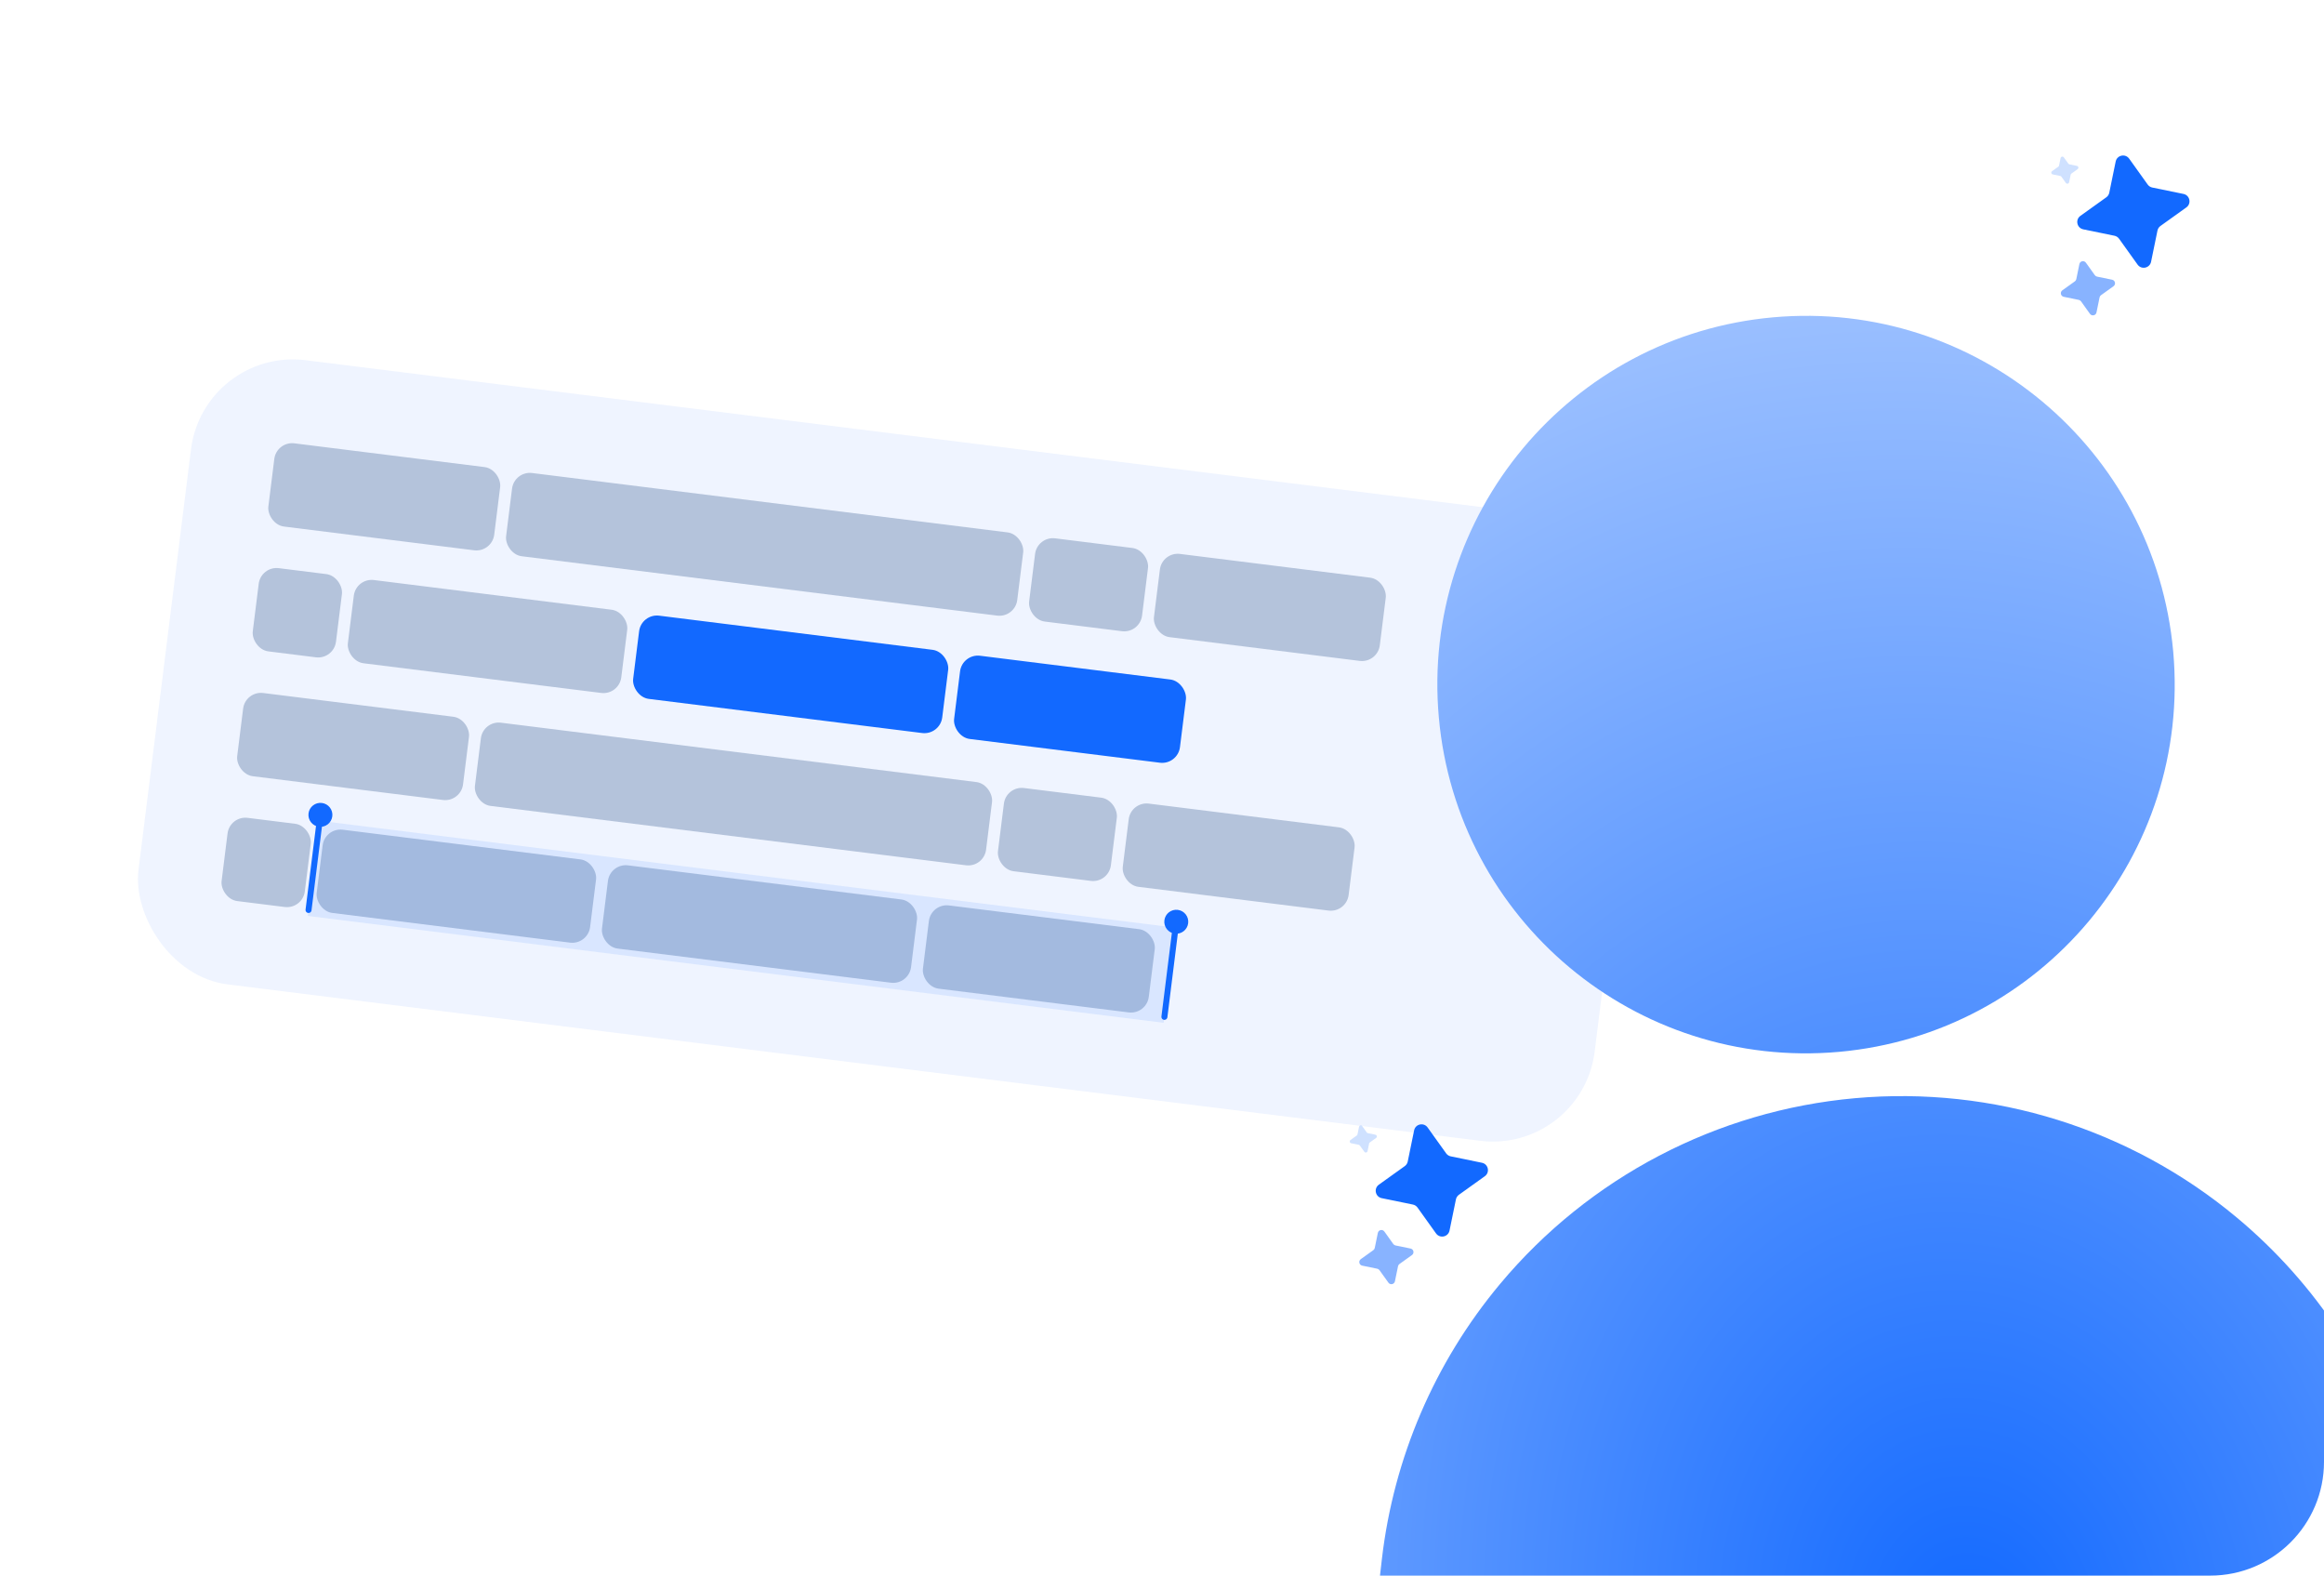
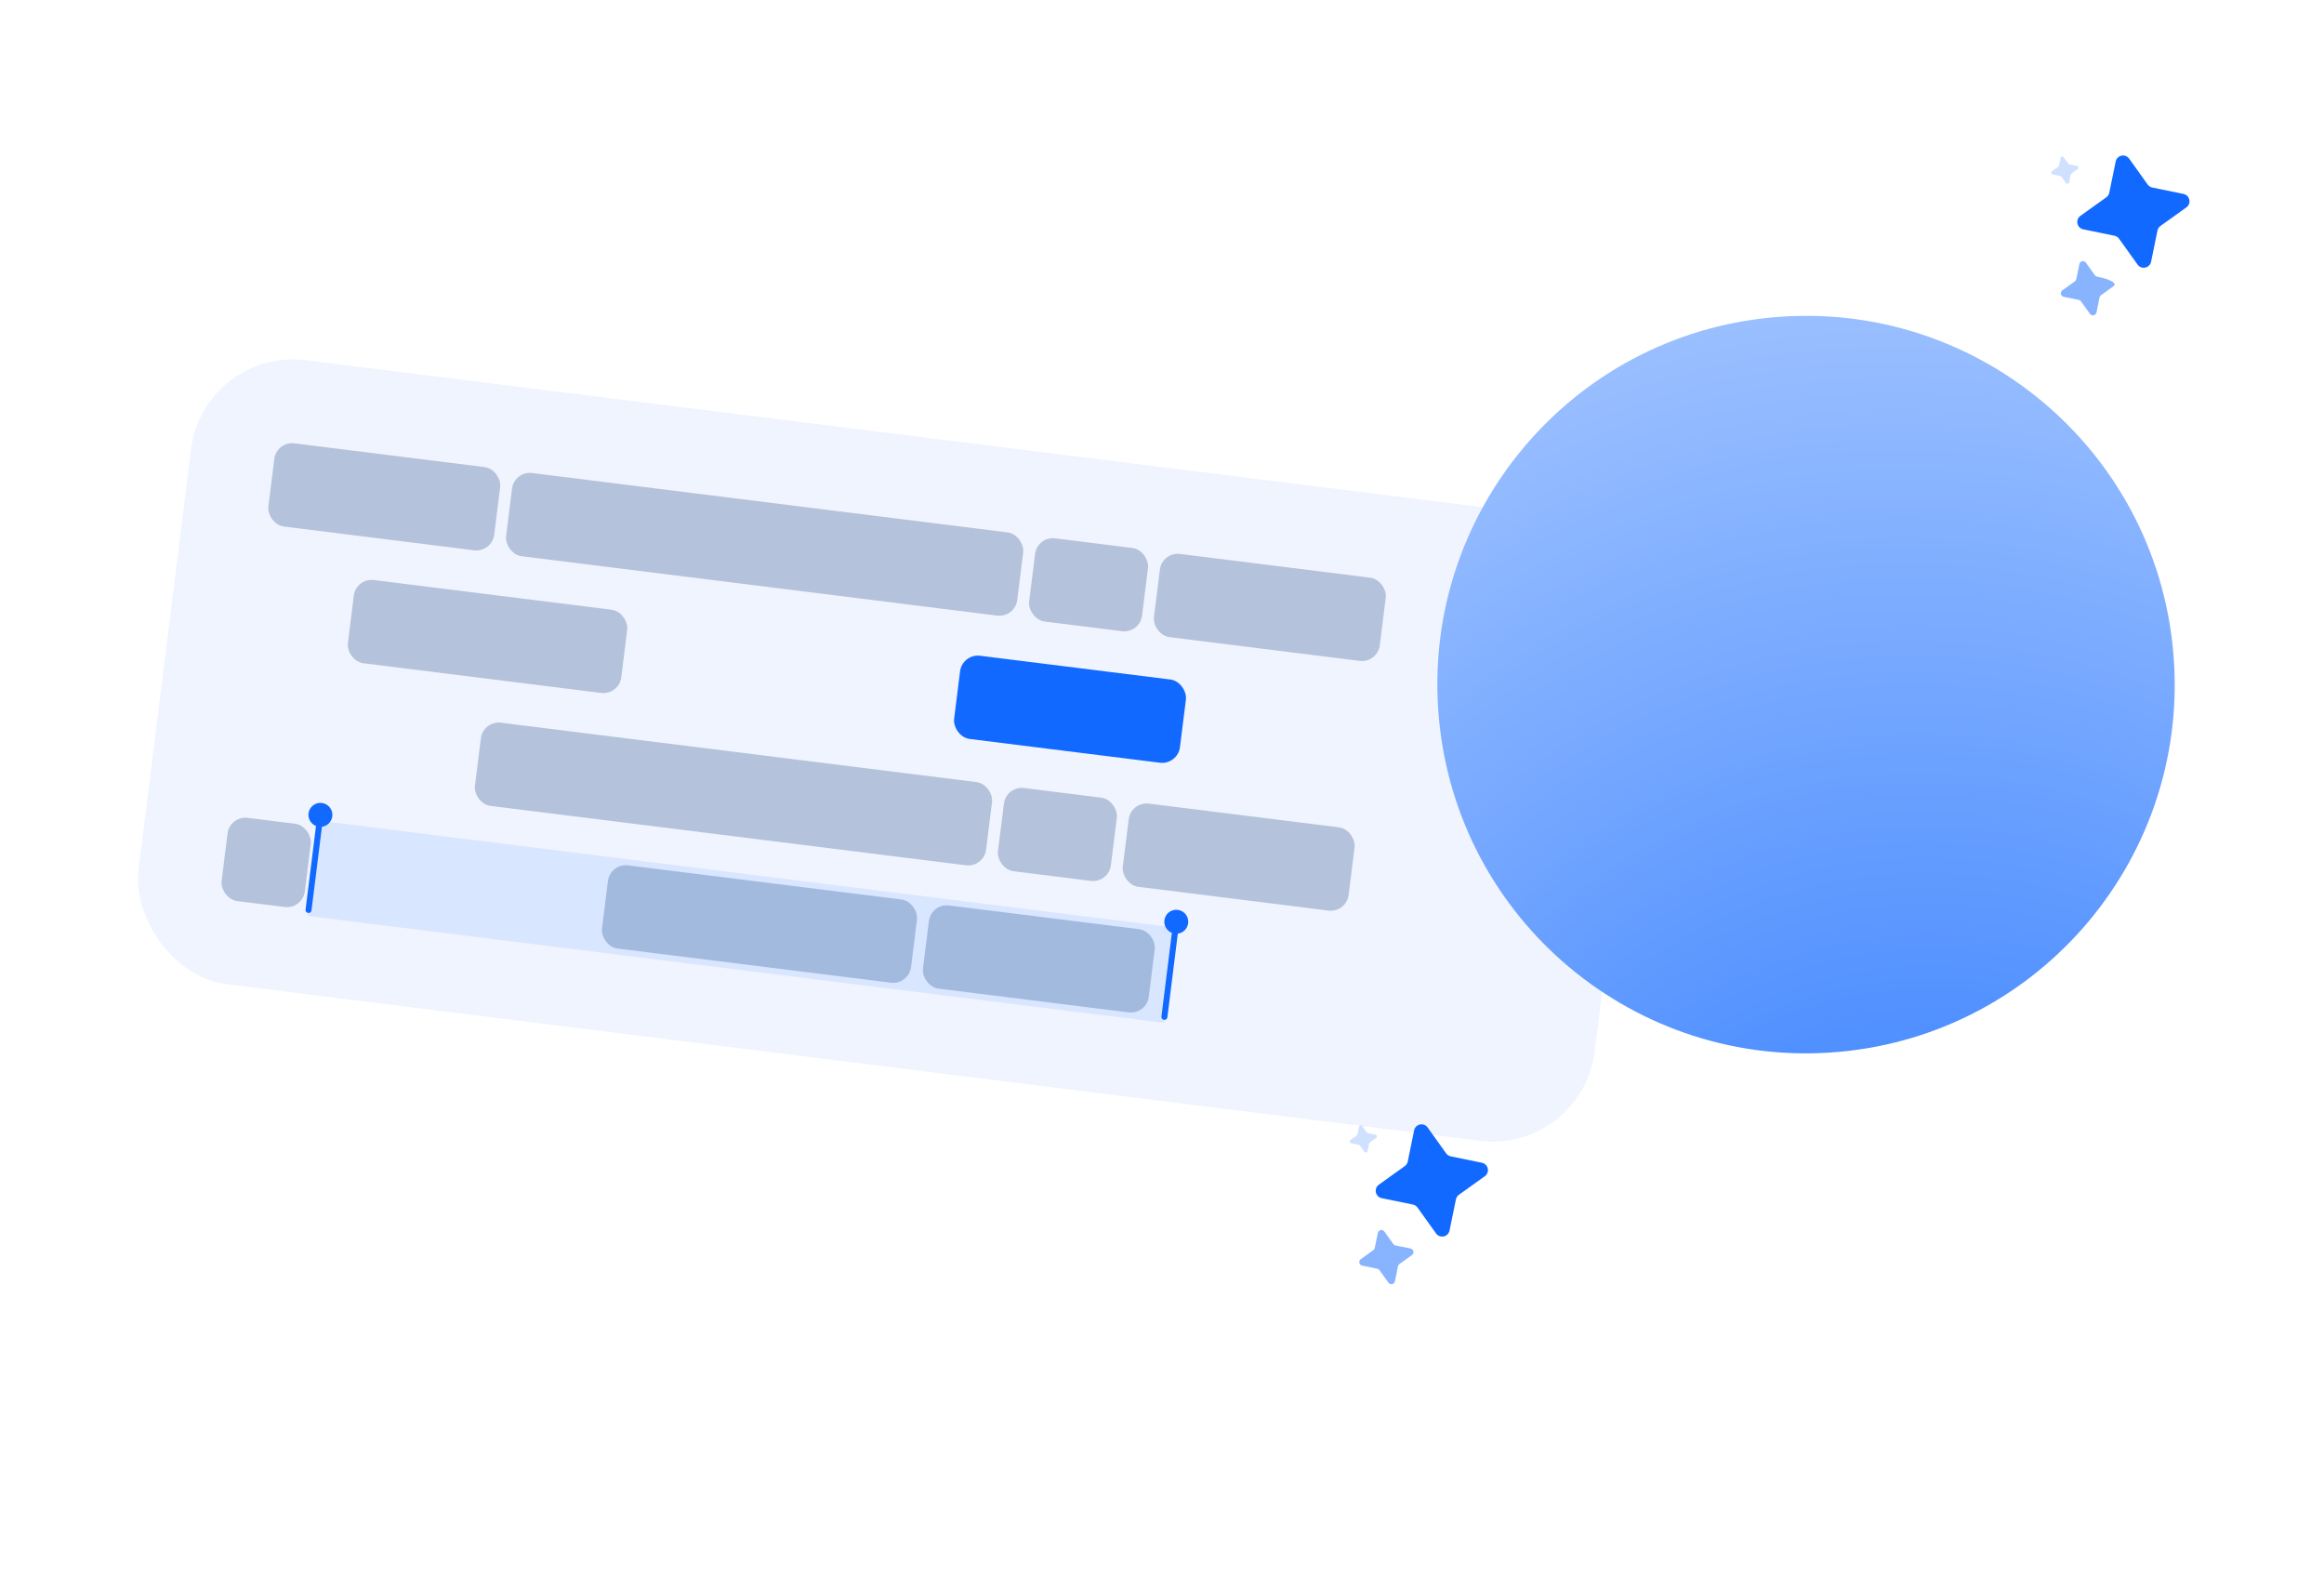
<svg xmlns="http://www.w3.org/2000/svg" width="388" height="263" viewBox="0 0 388 263" fill="none">
  <g clip-path="url(#clip0_57_1341)">
    <rect data-figma-bg-blur-radius="28.3" x="34.01" y="58" width="245" height="105" rx="17.138" transform="rotate(7.117 34.01 58)" fill="#DDE9FF" fill-opacity="0.47" />
    <rect x="46.167" y="73.627" width="38" height="14" rx="3" transform="rotate(7.117 46.167 73.627)" fill="#B4C3DB" />
    <rect x="85.859" y="78.583" width="86" height="14" rx="3" transform="rotate(7.117 85.859 78.583)" fill="#B4C3DB" />
    <rect x="173.181" y="89.486" width="19" height="14" rx="3" transform="rotate(7.117 173.181 89.486)" fill="#B4C3DB" />
    <rect x="194.02" y="92.088" width="38" height="14" rx="3" transform="rotate(7.117 194.02 92.088)" fill="#B4C3DB" />
-     <rect x="40.963" y="115.303" width="38" height="14" rx="3" transform="rotate(7.117 40.963 115.303)" fill="#B4C3DB" />
    <rect x="80.655" y="120.259" width="86" height="14" rx="3" transform="rotate(7.117 80.655 120.259)" fill="#B4C3DB" />
    <rect x="167.977" y="131.163" width="19" height="14" rx="3" transform="rotate(7.117 167.977 131.163)" fill="#B4C3DB" />
    <rect x="188.815" y="133.764" width="38" height="14" rx="3" transform="rotate(7.117 188.815 133.764)" fill="#B4C3DB" />
-     <rect x="43.565" y="94.465" width="14" height="14" rx="3" transform="rotate(7.117 43.565 94.465)" fill="#B4C3DB" />
    <rect x="59.442" y="96.447" width="46" height="14" rx="3" transform="rotate(7.117 59.442 96.447)" fill="#B4C3DB" />
-     <rect x="107.072" y="102.395" width="52" height="14" rx="3" transform="rotate(7.117 107.072 102.395)" fill="#1269FF" />
    <rect x="160.656" y="109.085" width="38" height="14" rx="3" transform="rotate(7.117 160.656 109.085)" fill="#1269FF" />
    <rect x="38.361" y="136.141" width="14" height="14" rx="3" transform="rotate(7.117 38.361 136.141)" fill="#B4C3DB" />
-     <rect x="54.238" y="138.124" width="46" height="14" rx="3" transform="rotate(7.117 54.238 138.124)" fill="#B4C3DB" />
    <rect x="101.868" y="144.071" width="52" height="14" rx="3" transform="rotate(7.117 101.868 144.071)" fill="#B4C3DB" />
    <rect x="155.452" y="150.762" width="38" height="14" rx="3" transform="rotate(7.117 155.452 150.762)" fill="#B4C3DB" />
    <path d="M194.402 169.734C194.451 169.337 195.785 158.653 196.446 153.361" stroke="#1269FF" stroke-linecap="round" />
    <circle cx="196.384" cy="153.857" r="2" transform="rotate(7.117 196.384 153.857)" fill="#1269FF" />
    <path d="M51.511 151.892C51.561 151.495 52.895 140.811 53.556 135.519" stroke="#1269FF" stroke-linecap="round" />
    <circle cx="53.494" cy="136.015" r="2" transform="rotate(7.117 53.494 136.015)" fill="#1269FF" />
    <rect opacity="0.1" x="53.37" y="137.008" width="144" height="16" transform="rotate(7.117 53.37 137.008)" fill="#1269FF" />
    <path d="M362.828 108.783C365.859 142.641 340.869 172.545 307.012 175.576C273.154 178.607 243.25 153.617 240.219 119.76C237.188 85.902 262.178 55.998 296.035 52.967C329.893 49.936 359.797 74.926 362.828 108.783Z" fill="url(#paint0_radial_57_1341)" />
-     <path d="M386.572 264.137C395.268 263.358 399.616 262.969 402.01 259.417C404.404 255.865 403.292 252.208 401.066 244.894C396.158 228.762 386.642 214.263 373.507 203.286C355.728 188.429 332.775 181.243 309.698 183.309C286.621 185.375 265.309 196.524 250.452 214.303C239.476 227.438 232.686 243.397 230.722 260.145C229.831 267.738 229.385 271.534 232.372 274.604C235.359 277.674 239.707 277.285 248.403 276.507L386.572 264.137Z" fill="url(#paint1_radial_57_1341)" />
    <path d="M236.094 188.676C236.314 187.603 237.708 187.307 238.346 188.198L241.439 192.518C241.623 192.775 241.898 192.954 242.208 193.017L247.413 194.086C248.487 194.306 248.783 195.699 247.892 196.337L243.571 199.431C243.314 199.615 243.136 199.89 243.072 200.2L242.004 205.405C241.784 206.478 240.39 206.775 239.752 205.884L236.659 201.563C236.474 201.306 236.2 201.128 235.89 201.064L230.685 199.996C229.611 199.775 229.315 198.382 230.206 197.744L234.526 194.65C234.784 194.466 234.962 194.192 235.026 193.882L236.094 188.676Z" fill="#1269FF" />
    <path opacity="0.5" d="M230.036 205.794C230.142 205.276 230.815 205.133 231.123 205.563L232.616 207.649C232.705 207.773 232.838 207.859 232.987 207.89L235.5 208.406C236.019 208.512 236.162 209.185 235.731 209.493L233.646 210.986C233.522 211.075 233.435 211.208 233.405 211.357L232.889 213.87C232.783 214.388 232.11 214.531 231.802 214.101L230.309 212.016C230.22 211.891 230.087 211.805 229.937 211.775L227.425 211.259C226.906 211.152 226.763 210.48 227.193 210.172L229.279 208.678C229.403 208.589 229.489 208.457 229.52 208.307L230.036 205.794Z" fill="#1269FF" />
    <path opacity="0.2" d="M226.895 188.098C226.948 187.838 227.284 187.767 227.438 187.982L228.185 189.025C228.229 189.087 228.296 189.13 228.37 189.145L229.627 189.403C229.886 189.456 229.958 189.793 229.742 189.947L228.7 190.693C228.637 190.738 228.594 190.804 228.579 190.879L228.321 192.136C228.268 192.395 227.932 192.466 227.778 192.251L227.031 191.208C226.987 191.146 226.92 191.103 226.845 191.088L225.589 190.83C225.33 190.777 225.258 190.44 225.473 190.286L226.516 189.54C226.578 189.495 226.621 189.429 226.637 189.354L226.895 188.098Z" fill="#1269FF" />
    <path d="M353.22 26.962C353.44 25.888 354.834 25.592 355.472 26.483L358.565 30.804C358.749 31.061 359.024 31.239 359.334 31.303L364.539 32.371C365.613 32.592 365.909 33.985 365.018 34.623L360.697 37.717C360.44 37.901 360.262 38.175 360.198 38.485L359.13 43.691C358.91 44.764 357.516 45.06 356.878 44.169L353.785 39.849C353.6 39.592 353.326 39.413 353.016 39.35L347.811 38.281C346.737 38.061 346.441 36.668 347.332 36.029L351.652 32.936C351.91 32.752 352.088 32.477 352.151 32.167L353.22 26.962Z" fill="#1269FF" />
-     <path opacity="0.5" d="M347.162 44.08C347.268 43.561 347.941 43.418 348.249 43.849L349.742 45.934C349.831 46.059 349.964 46.145 350.113 46.175L352.626 46.691C353.145 46.797 353.288 47.47 352.857 47.778L350.772 49.272C350.647 49.361 350.561 49.493 350.531 49.643L350.015 52.156C349.909 52.674 349.236 52.817 348.928 52.387L347.435 50.301C347.346 50.177 347.213 50.091 347.063 50.06L344.55 49.544C344.032 49.438 343.889 48.765 344.319 48.457L346.405 46.964C346.529 46.875 346.615 46.742 346.646 46.593L347.162 44.08Z" fill="#1269FF" />
+     <path opacity="0.5" d="M347.162 44.08C347.268 43.561 347.941 43.418 348.249 43.849L349.742 45.934C349.831 46.059 349.964 46.145 350.113 46.175C353.145 46.797 353.288 47.47 352.857 47.778L350.772 49.272C350.647 49.361 350.561 49.493 350.531 49.643L350.015 52.156C349.909 52.674 349.236 52.817 348.928 52.387L347.435 50.301C347.346 50.177 347.213 50.091 347.063 50.06L344.55 49.544C344.032 49.438 343.889 48.765 344.319 48.457L346.405 46.964C346.529 46.875 346.615 46.742 346.646 46.593L347.162 44.08Z" fill="#1269FF" />
    <path opacity="0.2" d="M344.021 26.383C344.074 26.124 344.41 26.053 344.564 26.268L345.311 27.311C345.355 27.373 345.422 27.416 345.496 27.431L346.753 27.689C347.012 27.742 347.084 28.078 346.868 28.232L345.826 28.979C345.763 29.024 345.72 29.09 345.705 29.165L345.447 30.421C345.394 30.68 345.058 30.752 344.904 30.537L344.157 29.494C344.112 29.432 344.046 29.389 343.971 29.373L342.715 29.116C342.456 29.062 342.384 28.726 342.599 28.572L343.642 27.825C343.704 27.781 343.747 27.715 343.763 27.64L344.021 26.383Z" fill="#1269FF" />
  </g>
  <defs>
    <clipPath id="bgblur_1_57_1341_clip_path" transform="translate(4.762 -32.238)">
      <rect x="34.01" y="58" width="245" height="105" rx="17.138" transform="rotate(7.117 34.01 58)" />
    </clipPath>
    <radialGradient id="paint0_radial_57_1341" cx="0" cy="0" r="1" gradientUnits="userSpaceOnUse" gradientTransform="translate(329.382 273.244) rotate(-99.118) scale(222.916 175.677)">
      <stop stop-color="#1269FF" />
      <stop offset="1" stop-color="#9ABFFF" />
    </radialGradient>
    <radialGradient id="paint1_radial_57_1341" cx="0" cy="0" r="1" gradientUnits="userSpaceOnUse" gradientTransform="translate(329.382 273.244) rotate(-99.118) scale(222.916 175.677)">
      <stop stop-color="#1269FF" />
      <stop offset="1" stop-color="#9ABFFF" />
    </radialGradient>
    <clipPath id="clip0_57_1341">
      <rect width="388" height="263" rx="19" fill="white" />
    </clipPath>
  </defs>
</svg>